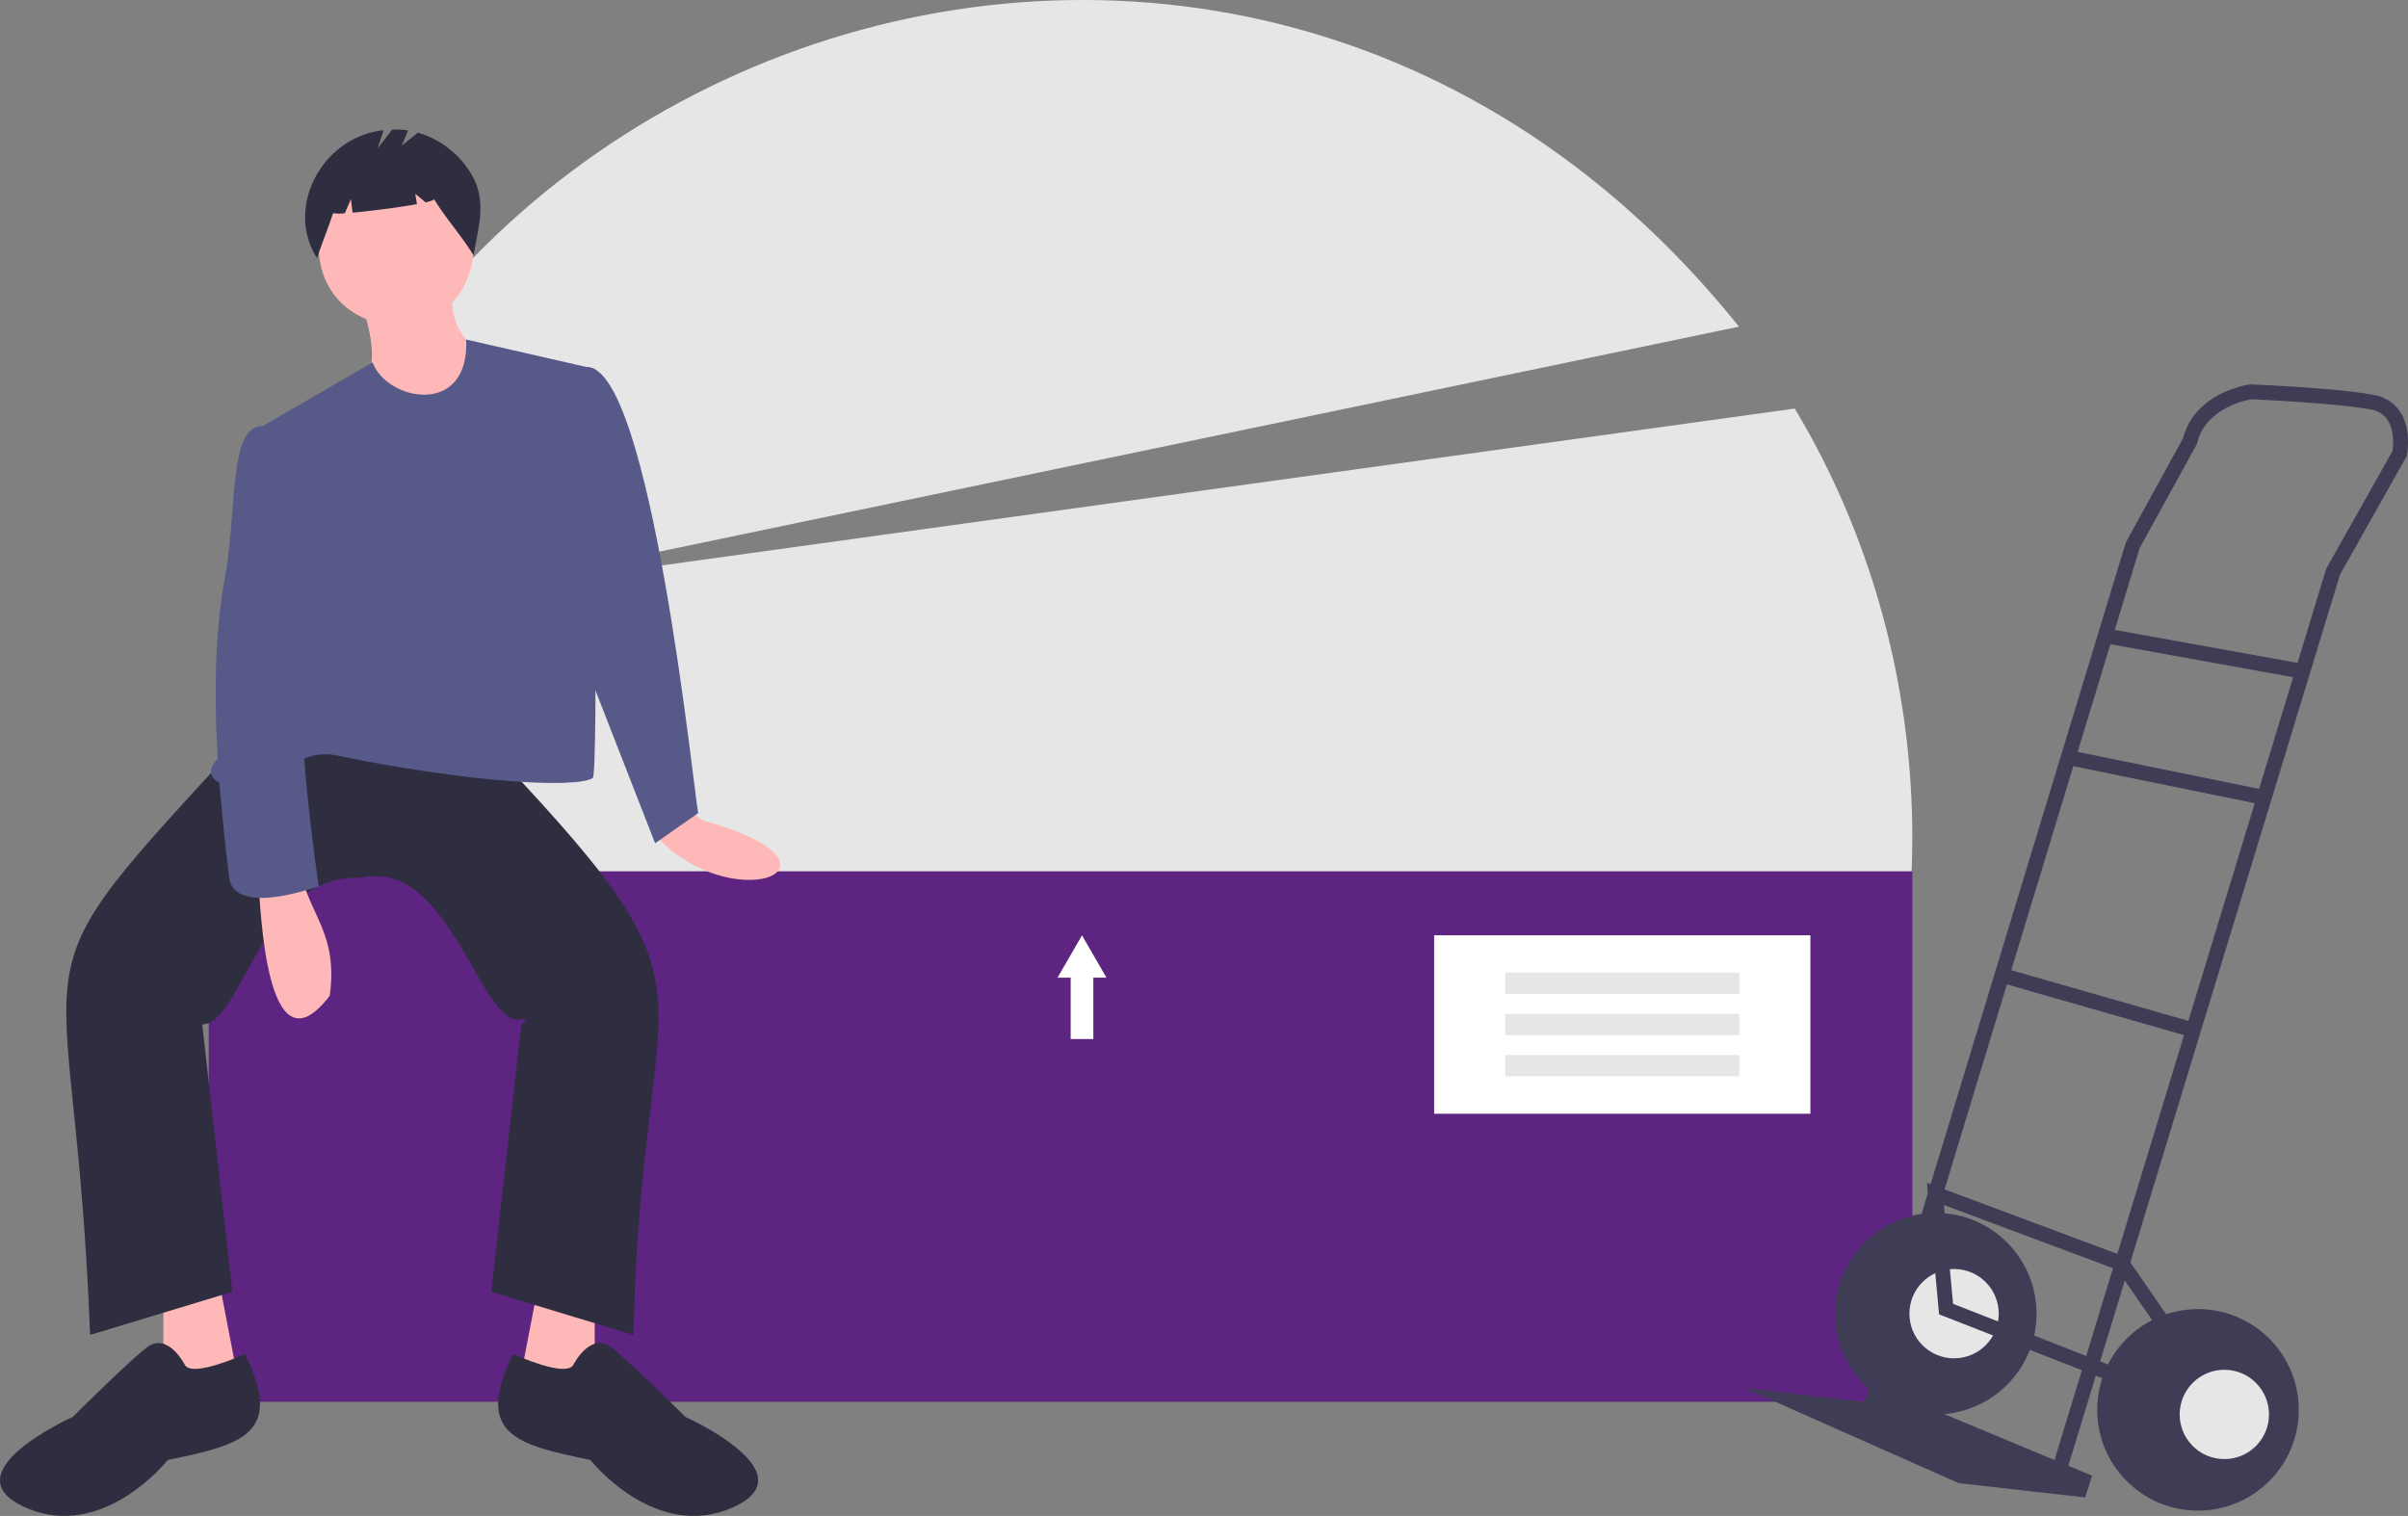
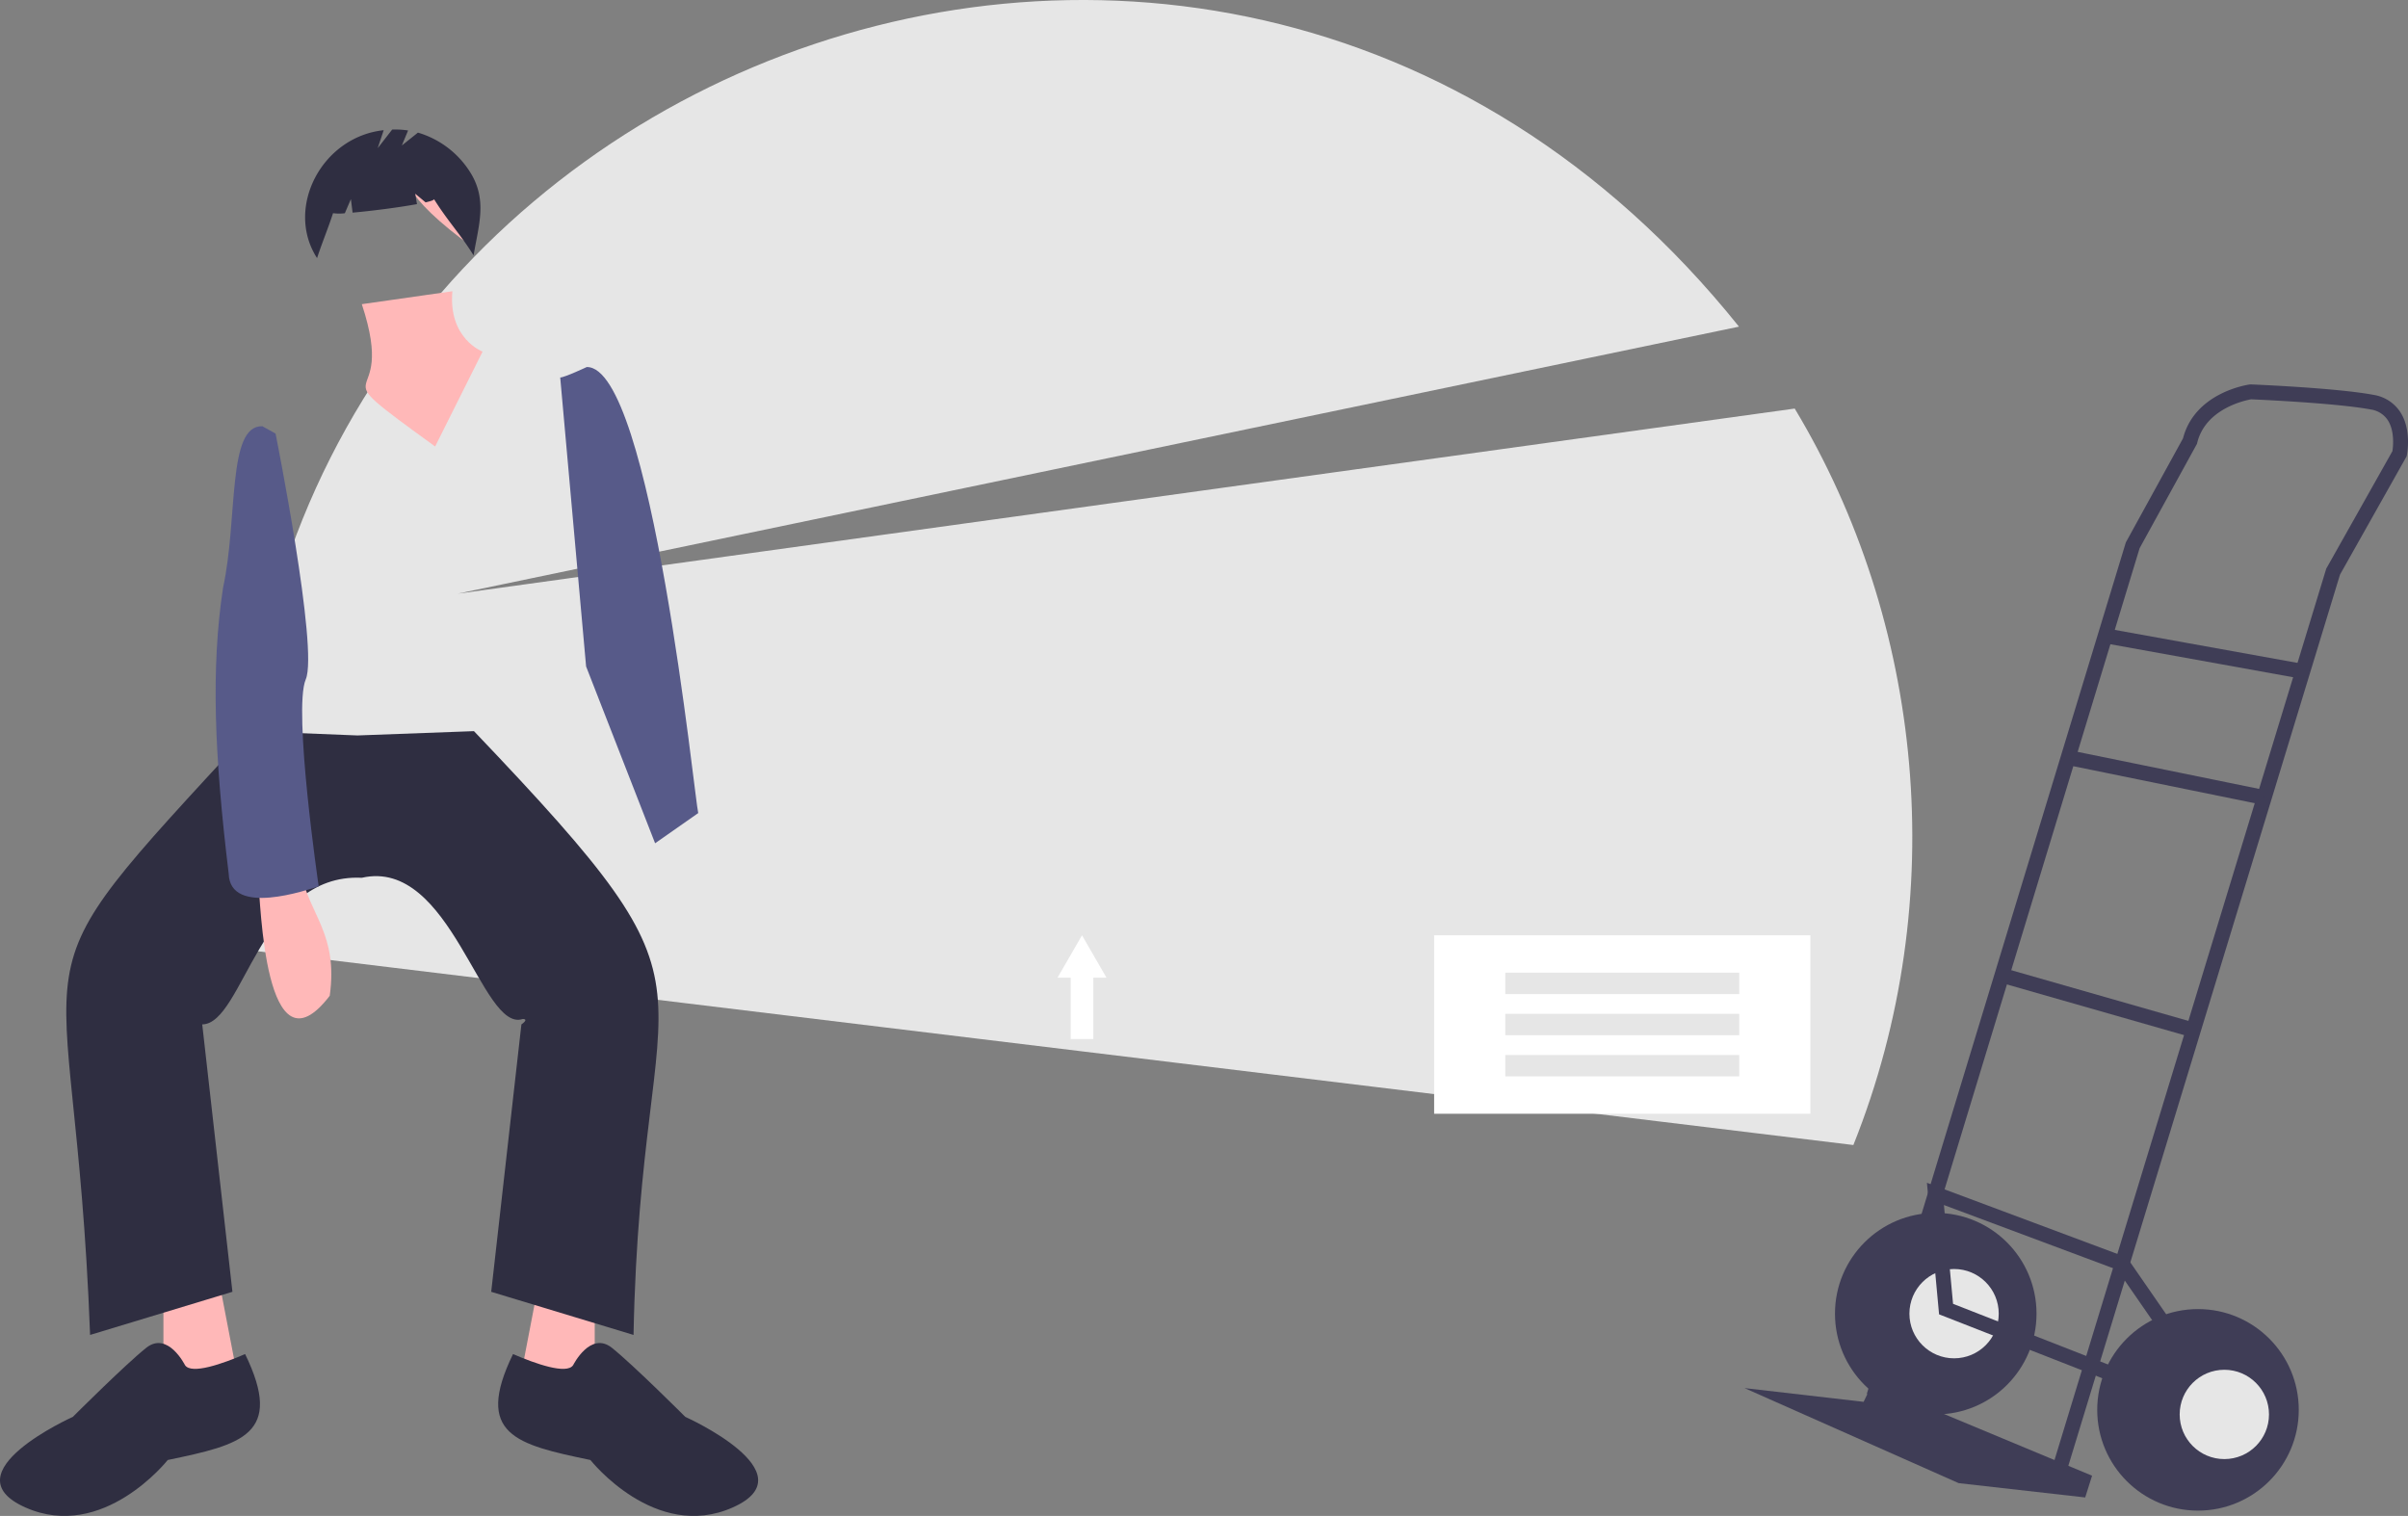
<svg xmlns="http://www.w3.org/2000/svg" width="848" height="533.872" viewBox="0 0 848 533.872">
  <rect x="0" y="0" width="848" height="533.872" fill="#808080" stroke="none" />
  <g id="Grupo_50" data-name="Grupo 50" transform="translate(0 0)">
    <path id="Caminho_417" data-name="Caminho 417" d="M813.681,574.491c34.881-87.206,24.329-184.579-20.657-259.364l-470.916,65.2L773.4,286.28C583.2,49.1,213,206.419,248.687,505.875Z" transform="translate(-160.999 -171.241)" fill="#e6e6e6" />
-     <rect id="Retângulo_1456" data-name="Retângulo 1456" width="599.953" height="186.82" transform="translate(73.498 306.854)" fill="#5d2481" />
-     <path id="Caminho_418" data-name="Caminho 418" d="M408.191,467.893c5.383,4.18,7.351,5.53,8.5,5.358,55.54,16.173,6.851,35.127-20.134,2.954Z" transform="translate(-167.372 -183.823)" fill="#ffb8b8" />
    <path id="Caminho_419" data-name="Caminho 419" d="M60.1,474.958v37.972l27.339-1.519-7.594-39.491Z" transform="translate(-2.549 -20.016)" fill="#ffb8b8" />
    <path id="Caminho_420" data-name="Caminho 420" d="M217.5,474.958v37.972l-27.34-1.519,7.595-39.491Z" transform="translate(-8.065 -20.016)" fill="#ffb8b8" />
    <path id="Caminho_421" data-name="Caminho 421" d="M284.154,441.655l41.009-1.519c94.6,99.178,58.826,76.558,56.2,212.642l-50.123-15.189,10.632-94.17c.005,0,2.8-1.87.478-1.913-14.552,5-25.169-56.916-56.676-49.729-35.853-1.715-41.689,51.471-56.2,51.641l10.633,94.17-50.123,15.188c-5.612-149.542-33.116-115.761,56.2-212.642Z" transform="translate(-158.255 -182.645)" fill="#2f2e41" />
    <path id="Caminho_422" data-name="Caminho 422" d="M222.365,672.954s-6.075-12.151-13.67-6.076-25.821,24.3-25.821,24.3-44.047,19.745-16.708,31.9,50.123-16.708,50.123-16.708c26.041-5.43,41.061-8.907,27.251-37.311C235.7,672.451,224.605,676.378,222.365,672.954Z" transform="translate(-157.221 -192.19)" fill="#2f2e41" />
    <path id="Caminho_423" data-name="Caminho 423" d="M366.833,672.954s6.075-12.151,13.67-6.076,25.821,24.3,25.821,24.3,44.047,19.745,16.708,31.9-50.123-16.708-50.123-16.708c-26.041-5.43-41.061-8.907-27.251-37.311C353.5,672.451,364.593,676.378,366.833,672.954Z" transform="translate(-164.991 -192.19)" fill="#2f2e41" />
-     <path id="Caminho_424" data-name="Caminho 424" d="M329.1,261.287c-2.259,37.811-53.862,34.482-54.679,0C276.68,223.475,328.283,226.8,329.1,261.287Z" transform="translate(-162.192 -173.909)" fill="#ffb8b8" />
+     <path id="Caminho_424" data-name="Caminho 424" d="M329.1,261.287C276.68,223.475,328.283,226.8,329.1,261.287Z" transform="translate(-162.192 -173.909)" fill="#ffb8b8" />
    <path id="Caminho_425" data-name="Caminho 425" d="M290.282,282.906c13.287,40.159-18.083,18.3,25.821,50.123l16.708-33.415s-12.151-4.557-10.632-21.264Z" transform="translate(-162.865 -175.783)" fill="#ffb8b8" />
-     <path id="Caminho_426" data-name="Caminho 426" d="M369.948,306.442l-45.277-10.335c1.273,27.3-27.861,21.806-32.945,8.073l-43.288,25.045c18.169,67.67,13.564,70.462-10.632,113.915-9.234,8.432,4.576,13.266,16.6,8.651,9.17-5.66,13.827-10.689,23.652-9.409,46.429,9.667,85.08,11.949,91.2,8.172C371.442,447.421,369.19,306.986,369.948,306.442Z" transform="translate(-160.511 -176.537)" fill="#575a89" />
    <path id="Caminho_427" data-name="Caminho 427" d="M363.245,309.909c1.519,0,9.343-3.679,9.343-3.679,22.763-.384,38.038,152.732,39.261,157.084L396.66,473.947l-24.3-62.274Z" transform="translate(-165.959 -176.966)" fill="#575a89" />
    <path id="Caminho_428" data-name="Caminho 428" d="M252.215,495.516c.777,5.732,2.1,70.105,25.158,40.035,3.025-21.938-7.261-28.487-9.97-43.073Z" transform="translate(-161.25 -184.865)" fill="#ffb8b8" />
    <path id="Caminho_429" data-name="Caminho 429" d="M257.624,330.578,252.97,328c-12.477-.41-8.545,32.616-13.823,56.8-4.312,28.177-3.085,59.246,1.975,100.783.442,15.243,27.744,5.64,31.691,4.475,0,0-9.113-62.274-4.557-72.906S257.624,330.578,257.624,330.578Z" transform="translate(-160.584 -177.889)" fill="#575a89" />
    <path id="Caminho_430" data-name="Caminho 430" d="M327.694,234.134a32.586,32.586,0,0,0-18.536-14.17L303.49,224.5l2.2-5.288a30,30,0,0,0-5.6-.324l-5.1,6.556,2.11-6.331c-21.88,2.349-34.825,27.467-23.466,45.046,1.752-5.385,3.879-10.437,5.631-15.822a15.938,15.938,0,0,0,4.152.02l2.132-4.974.6,4.764c6.608-.576,16.408-1.84,22.672-3l-.609-3.655,3.644,3.037c1.919-.442,3.059-.842,2.965-1.149,4.659,7.511,9.275,12.308,13.934,19.818C330.521,252.6,333.644,243.8,327.694,234.134Z" transform="translate(-161.98 -173.261)" fill="#2f2e41" />
    <rect id="Retângulo_1457" data-name="Retângulo 1457" width="132.498" height="62.852" transform="translate(505.043 329.39)" fill="#fff" />
    <rect id="Retângulo_1458" data-name="Retângulo 1458" width="82.387" height="7.536" transform="translate(530.099 342.555)" fill="#e6e6e6" />
    <rect id="Retângulo_1459" data-name="Retângulo 1459" width="82.387" height="7.536" transform="translate(530.099 357.048)" fill="#e6e6e6" />
    <rect id="Retângulo_1460" data-name="Retângulo 1460" width="82.387" height="7.536" transform="translate(530.099 371.541)" fill="#e6e6e6" />
    <path id="Caminho_431" data-name="Caminho 431" d="M406.152,358.909l-4.31-7.464-4.309-7.465-4.31,7.465-4.31,7.464h4.631v21.617h7.978V358.909Z" transform="translate(-16.495 -14.589)" fill="#fff" />
    <circle id="Elipse_7" data-name="Elipse 7" cx="35.488" cy="35.488" r="35.488" transform="translate(646.206 427.153)" fill="#3f3d56" />
    <circle id="Elipse_8" data-name="Elipse 8" cx="15.728" cy="15.728" r="15.728" transform="translate(672.419 446.914)" fill="#e6e6e6" />
    <path id="Caminho_432" data-name="Caminho 432" d="M686.523,509.033l77.43,32.262-2.42,7.663-44.562-5.042-75.413-33.471,41.94,4.84Z" transform="translate(-27.211 -21.59)" fill="#3f3d56" />
    <path id="Caminho_433" data-name="Caminho 433" d="M914.1,695.489l96.3-315.9,23.452-41.646.082-.4c.076-.367,1.8-9.072-2.438-15.376a13.807,13.807,0,0,0-9.325-5.874c-12.943-2.427-41.9-3.622-43.124-3.672l-.231-.009-.229.031c-.791.108-19.3,2.813-23.479,18.972l-20.133,36.641-.079.261L843.749,668.152l5.016,1.526L939.826,370.3l20.2-36.764.082-.338c2.958-12.16,17.1-15,18.98-15.33,2.958.126,30.172,1.337,42.11,3.576a8.646,8.646,0,0,1,5.929,3.628c2.61,3.865,1.957,9.556,1.727,11.051l-23.308,41.391-.083.273L909.08,693.959Z" transform="translate(-186.339 -177.237)" fill="#3f3d56" />
    <rect id="Retângulo_1461" data-name="Retângulo 1461" width="5.243" height="70.675" transform="translate(740.9 226.47) rotate(-79.762)" fill="#3f3d56" />
    <rect id="Retângulo_1462" data-name="Retângulo 1462" width="5.243" height="70.477" transform="matrix(0.2, -0.98, 0.98, 0.2, 727.797, 269.358)" fill="#3f3d56" />
    <rect id="Retângulo_1463" data-name="Retângulo 1463" width="5.242" height="70.124" transform="translate(704.279 345.991) rotate(-74.032)" fill="#3f3d56" />
    <path id="Caminho_434" data-name="Caminho 434" d="M781.368,508.133l1.911-4.883-65.438-25.623-3.214-34.793L775.7,465.647l19.787,28.63,4.314-2.98-20.724-29.986L708.64,435l4.279,46.33Z" transform="translate(-30.056 -18.45)" fill="#3f3d56" />
    <circle id="Elipse_9" data-name="Elipse 9" cx="35.488" cy="35.488" r="35.488" transform="translate(738.557 461.029)" fill="#3f3d56" />
    <circle id="Elipse_10" data-name="Elipse 10" cx="15.728" cy="15.728" r="15.728" transform="translate(767.592 482.402)" fill="#e6e6e6" />
  </g>
</svg>